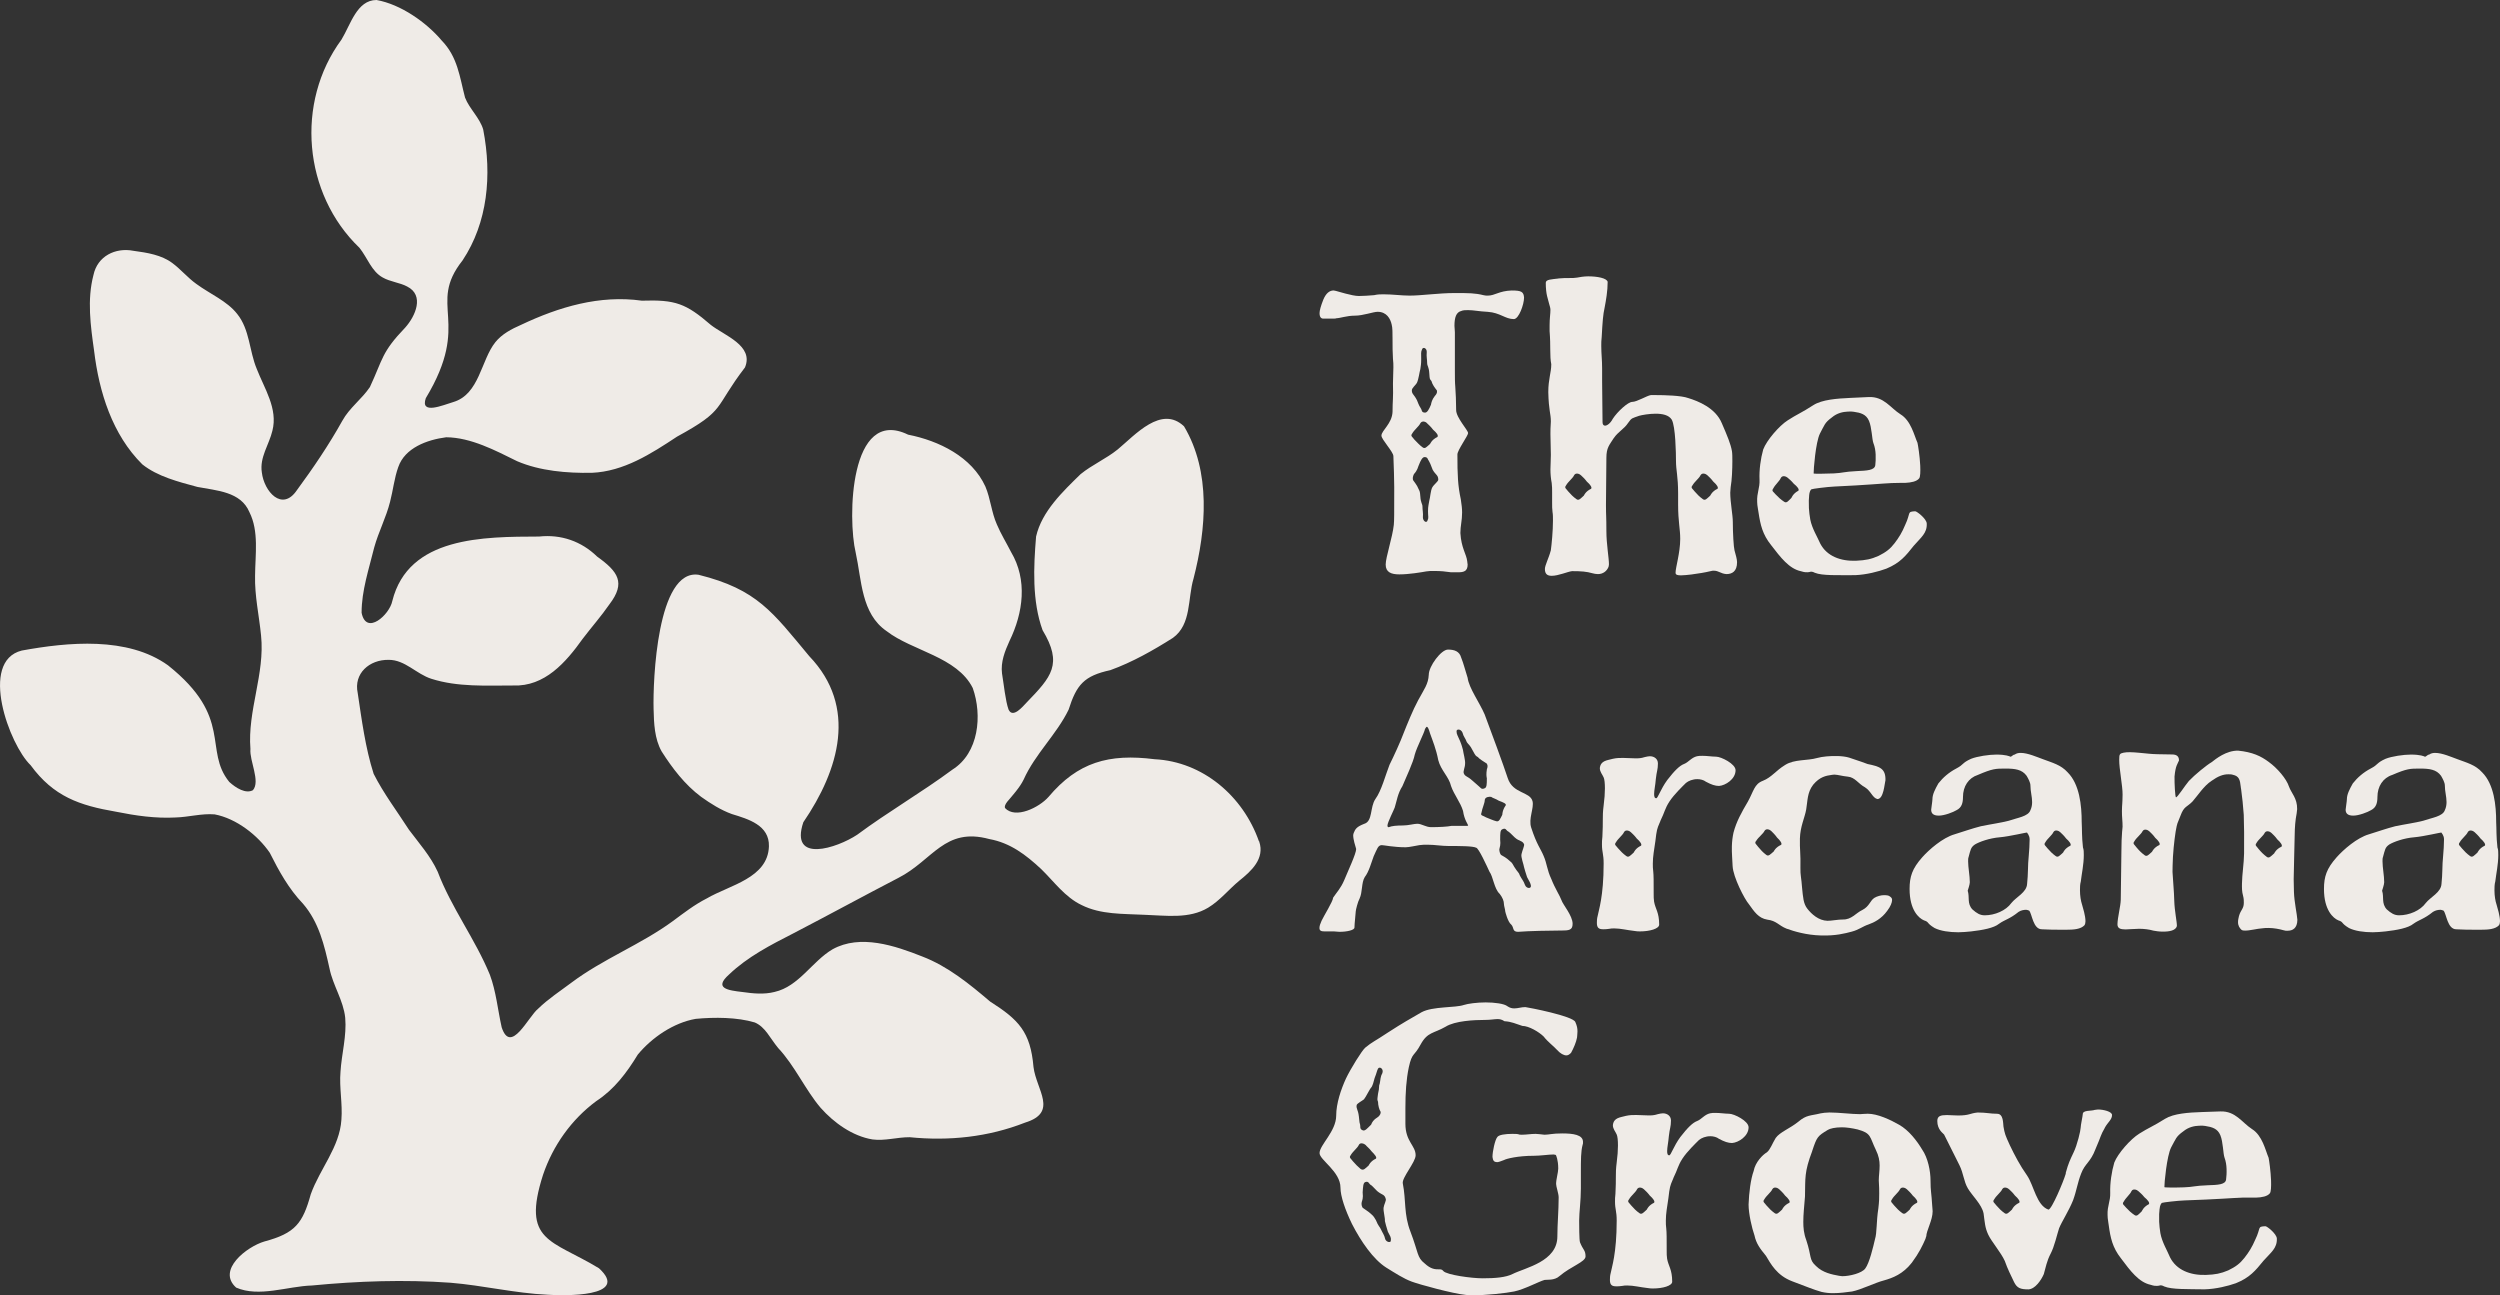
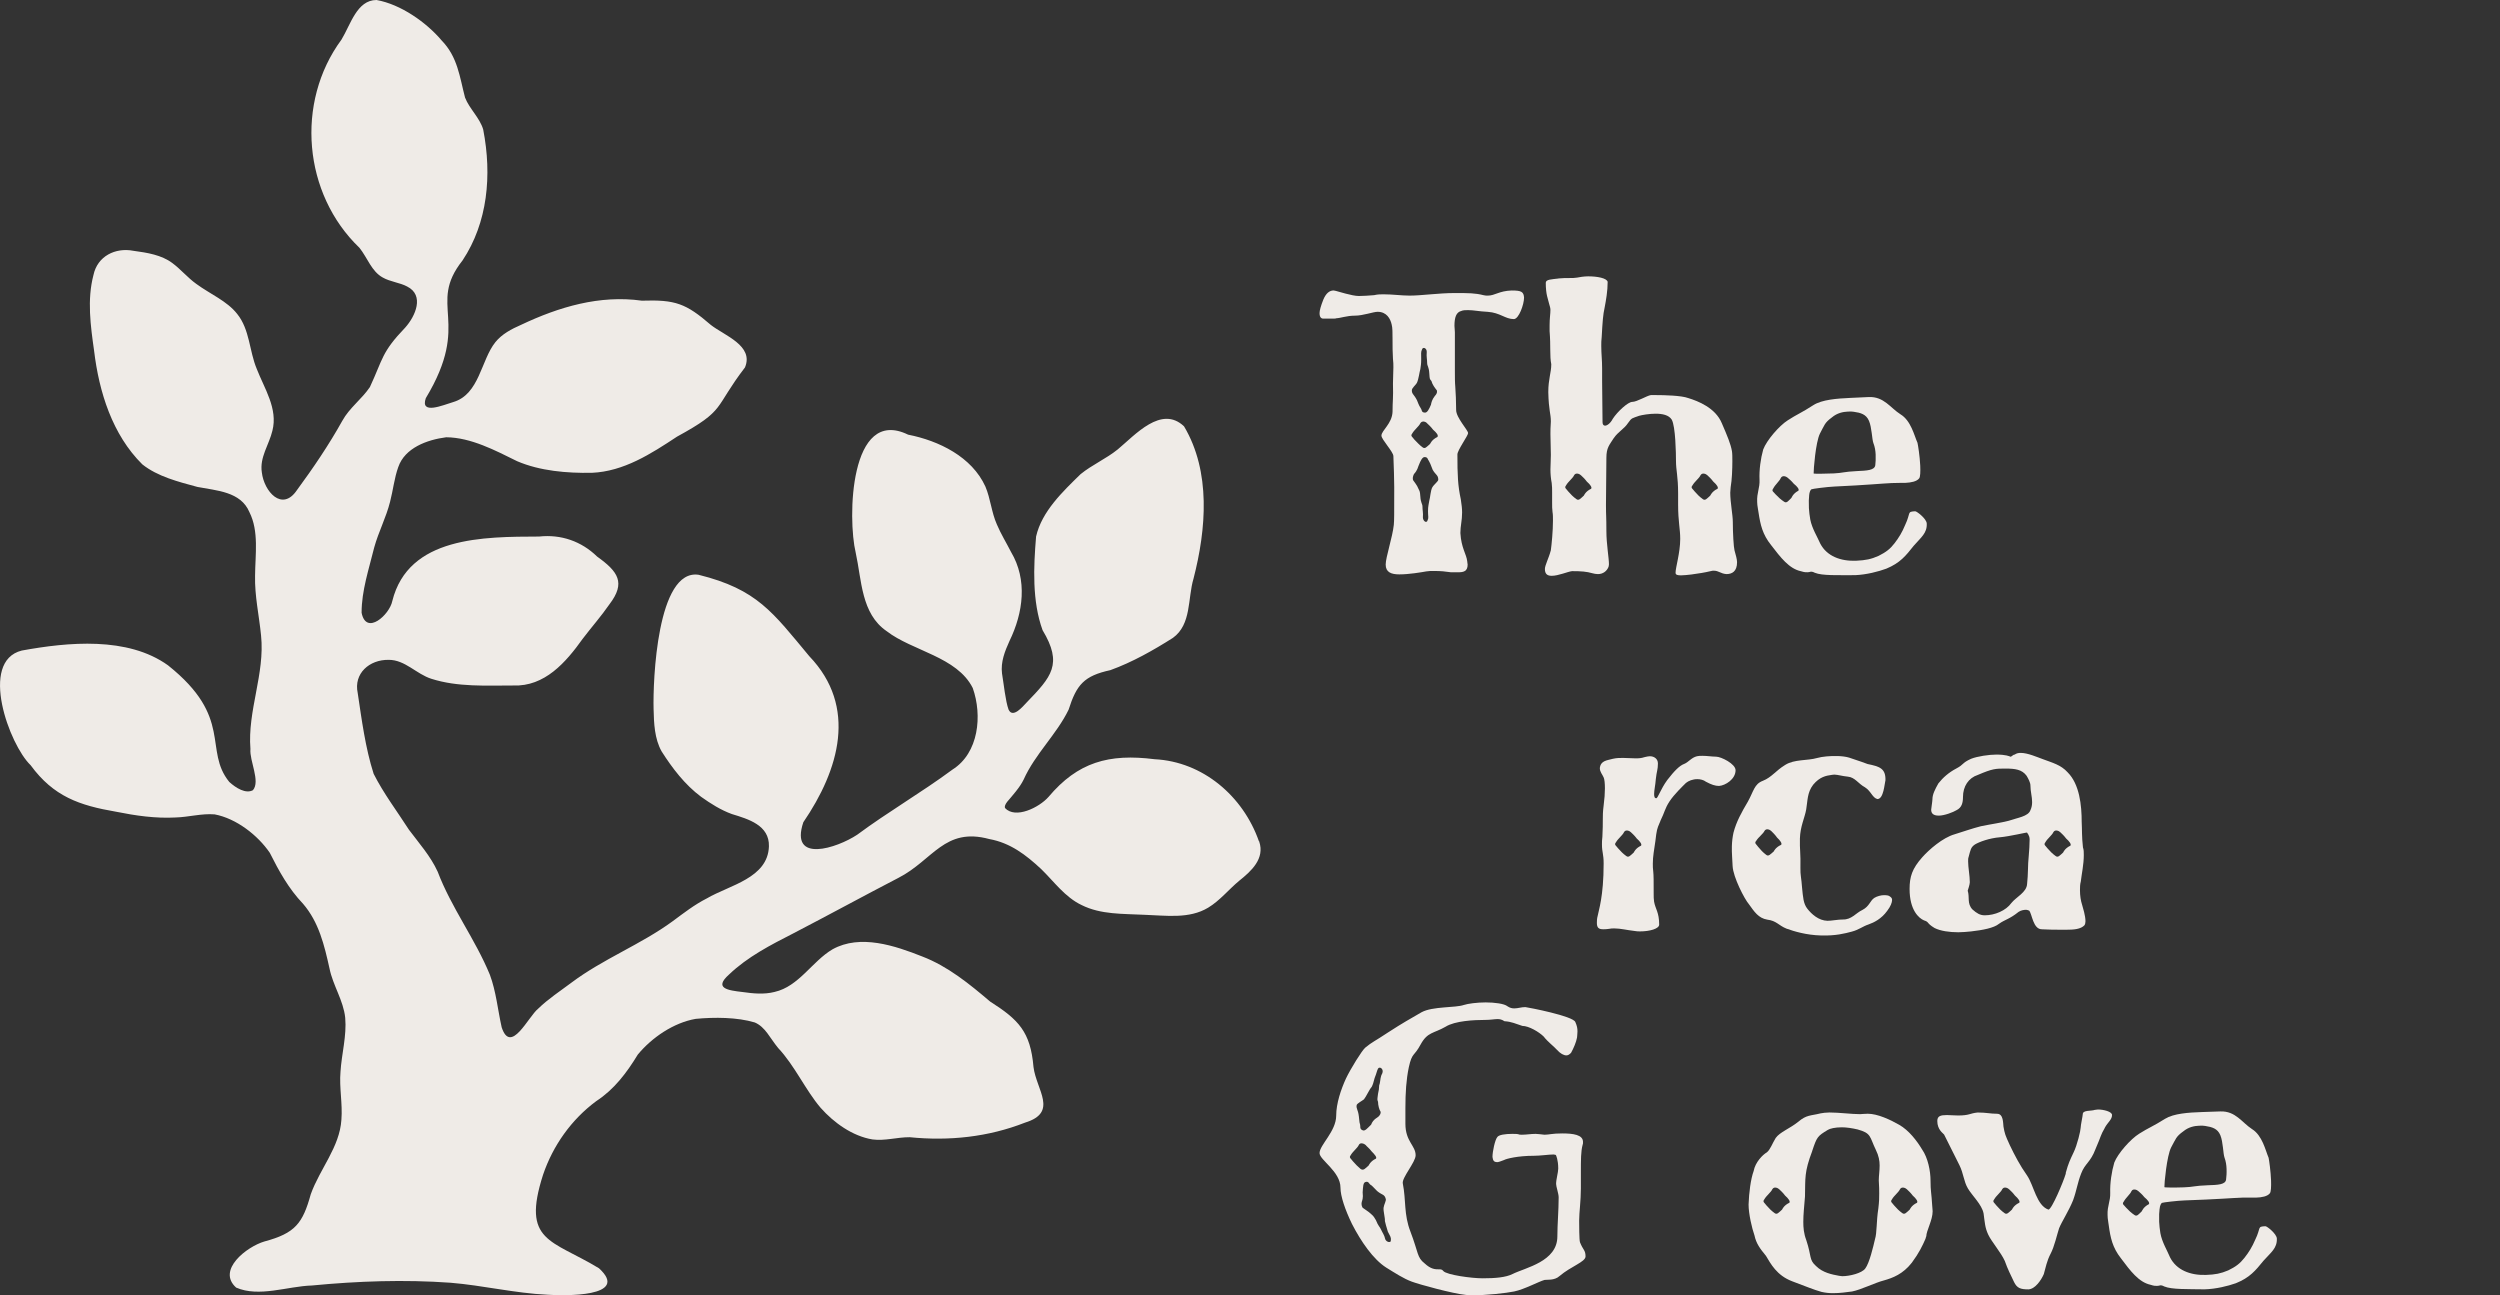
<svg xmlns="http://www.w3.org/2000/svg" id="Layer_1" version="1.1" viewBox="0 0 772.04 400">
  <rect x="0" y="0" width="772.04" height="400" fill="#333333" stroke="none" />
  <defs>
    <style> .st0 { fill: #efebe7; } </style>
  </defs>
  <g>
    <g>
      <path class="st0" d="M470.65,91.95c0,1.98-1.58,6.59-3.16,6.59-2.64,0-4.22-1.98-8.04-2.24-2.77-.13-4.35-.53-6.07-.53-.66,0-1.58,0-2.11.26-1.58.4-2.11,1.98-2.11,4.62,0,.53.13,1.32.13,1.98v11.87c0,1.85,0,3.69.13,5.01.13,1.98.26,4.48.26,7.12,0,2.37,3.69,6.2,3.69,7.12,0,.79-3.3,5.27-3.3,6.59,0,6.33.13,9.63,1.05,13.85.26,1.71.4,2.9.4,4.09,0,2.51-.53,4.09-.53,6.33.26,4.62,1.85,6.46,2.11,8.7,0,.4.13.79.13,1.05,0,2.11-1.32,2.37-2.9,2.37h-2.24c-1.98-.26-2.9-.4-5.27-.4-.92,0-1.71,0-2.37.13-1.45.26-5.27.92-8.31.92-2.51,0-4.22-.66-4.22-3.03,0-2.24,2.11-8.44,2.51-12.26.13-1.45.13-2.9.13-11.6,0-3.03-.13-5.67-.26-9.63,0-1.32-3.69-5.14-3.69-6.33,0-1.58,3.3-3.69,3.43-7.38,0-3.43.26-3.96.13-8.7,0-1.85.13-3.3.13-5.01,0-.79,0-1.58-.13-2.64-.13-1.85-.13-3.96-.13-5.93s0-3.69-.26-4.62c-.4-1.85-1.58-3.96-4.35-3.96-1.32,0-4.48,1.19-6.99,1.19s-4.62.79-5.67.79c-.26.13-.92.13-1.71.13h-2.37c-.66,0-1.19-.4-1.19-1.71,0-.79.4-2.24,1.19-4.22.79-1.85,1.85-2.77,3.16-2.77.26,0,.4.13.66.13.66.13,5.01,1.58,7.12,1.58,1.32,0,3.16-.13,4.75-.26,1.05-.26,1.98-.26,2.9-.26,2.77,0,5.54.4,8.04.4,3.69,0,8.97-.79,13.85-.79,4.48,0,6.33,0,8.97.66.4.13.92.13,1.32.13,2.24,0,3.43-1.45,7.38-1.58,3.03,0,3.69.4,3.82,2.24ZM436.11,133.89c-.66.79.13,1.05.66,1.85.79.79,1.58,1.71,2.51,2.37.79.66,1.32-.13,2.37-1.05,0,0,.53-1.32,2.24-2.11.4-.53-.26-1.32-1.32-2.24-.79-1.05-1.32-1.45-1.85-1.98-.4-.53-1.58-.92-2.11,0-.4.92-1.85,1.98-2.51,3.16ZM441.91,124.92c.13-.53.26-1.45,1.19-2.64.79-.79.79-1.58.53-1.85-.53-.66-1.32-1.71-1.58-2.77-.53-.66-.53-.4-.66-2.37-.13-2.11-.66-2.24-.66-3.16,0-1.19-.26-1.98-.13-3.3.13-1.32-1.19-1.85-1.45-.92-.4.79-.26,1.32-.26,3.03,0,1.58-.13,1.98-.26,3.03-.26.79-.53,3.16-1.05,4.22-.4.79-1.58,1.58-1.58,2.37,0,1.19.66,1.19,1.58,3.03.66,1.71.92,2.11,1.19,2.51.4.53.13,1.32,1.32,1.32.66,0,1.19-.92,1.85-2.51ZM438.09,143.78c-.26.53-.26,1.32-1.45,2.64-.4.79-.4,1.45-.26,1.85.26.4,1.32,1.71,1.58,2.51.4.92.53.66.66,2.51.13,2.11.66,2.24.66,3.16,0,1.19.26,1.98.13,3.3,0,1.19,1.19,1.98,1.45.92.4-.79.13-1.19.13-2.77,0-1.71.26-2.24.4-3.3.26-.79.4-3.16.92-4.09.53-.92,1.85-1.85,1.85-2.37,0-1.45-.79-1.45-1.71-3.03-.66-1.71-.92-2.37-1.19-2.77-.4-.4-.26-1.19-1.32-1.19-.66,0-1.19.92-1.85,2.64Z" />
      <path class="st0" d="M481.26,85.99c1.18-.13,2.49-.13,3.67-.13.66,0,1.31,0,2.1-.13.65-.13,2.1-.39,3.41-.39,2.75,0,5.76.52,6.03,1.7,0,2.88-.52,5.76-.92,7.86-.52,2.36-.65,4.32-.92,9.17-.13,1.05-.13,1.83-.13,2.75,0,2.49.26,4.32.26,6.94v3.93c0,3.8.13,9.04.13,12.71,0,.79.39,1.05.79,1.05.66,0,1.7-.79,2.36-2.1,1.44-2.23,4.72-5.24,6.03-5.24,1.44,0,4.58-1.96,5.76-2.1h1.44c2.75,0,7.99.13,10.09.92,3.01.92,8.38,3.01,10.35,7.73,1.7,3.93,2.75,6.42,3.14,8.64.13.79.13,1.96.13,3.14,0,2.49-.13,5.76-.52,7.99,0,.52-.13,1.18-.13,1.7,0,3.01.79,6.94.79,9.04,0,3.41.26,7.86.52,8.78.39,1.44.79,2.75.79,3.67,0,2.88-1.57,3.67-3.27,3.67-1.83-.13-2.36-1.05-3.93-1.05-.26,0-.52,0-.92.13-2.23.52-3.27.65-6.03,1.05-1.31.13-2.23.26-3.14.26-1.05,0-1.7-.13-1.7-.79,0-1.7,1.44-6.16,1.44-10.48,0-3.14-.65-5.24-.65-10.61v-3.41c0-5.37-.66-7.07-.66-10.09,0-2.23-.13-10.61-1.31-12.71-.92-1.44-2.88-1.83-4.98-1.83-1.96,0-4.19.39-5.11.65-2.1.79-2.23.52-3.41,2.23-1.18,1.83-3.01,2.62-4.45,4.72-1.31,2.1-2.23,2.88-2.23,6.03s-.13,11-.13,14.54.13,3.41.13,8.12c0,3.93.79,8.25.79,10.22,0,.39-.13.65-.13.79-.52,1.31-1.7,2.23-3.27,2.23-.66,0-1.18-.13-1.7-.26-1.83-.52-3.41-.65-6.29-.65-1.31.13-4.19,1.44-6.29,1.44-1.31,0-2.1-.52-2.1-2.1,0-1.18,1.18-3.27,1.83-5.76.26-1.83.66-6.03.66-9.17,0-.92,0-1.96-.13-2.62-.13-.92-.13-1.83-.13-3.01v-3.14c0-1.05,0-1.83-.13-2.88-.26-1.31-.39-2.75-.39-4.19,0-1.31.13-2.75.13-4.45,0-2.23-.13-4.32-.13-6.42,0-.92,0-2.1.13-3.93,0-2.49-.66-3.27-.79-9.04,0-4.06.92-6.03.92-8.64-.52-2.49-.13-5.5-.52-10.22v-1.83c0-2.1.26-3.54.26-4.72,0-.66-.26-1.31-.39-1.83-.39-1.7-1.05-2.88-1.05-6.55,0-1.05,1.83-1.05,3.93-1.31ZM483.62,149.91c-.66.79.13,1.05.65,1.83.79.92,1.57,1.7,2.49,2.36.79.65,1.31-.13,2.36-1.05,0,0,.52-1.31,2.23-2.1.39-.39-.26-1.31-1.31-2.23-.79-1.05-1.31-1.44-1.83-1.96-.39-.39-1.57-.92-2.1,0-.39.92-1.83,1.96-2.49,3.14ZM522.65,149.91c-.66.79.13,1.05.66,1.83.79.92,1.57,1.7,2.49,2.36.79.65,1.31-.13,2.36-1.05,0,0,.52-1.31,2.23-2.1.39-.39-.26-1.31-1.31-2.23-.79-1.05-1.31-1.44-1.83-1.96-.39-.39-1.57-.92-2.1,0-.39.92-1.83,1.96-2.49,3.14Z" />
      <path class="st0" d="M558.7,152.98c-.1.66-.16,2.24-.08,3.94.05,1.18.24,2.35.42,3.52.52,2.73,2.22,5.41,3.1,7.46,2.01,3.84,6.28,5.48,11.12,5.26,2.88-.13,4.57-.47,6.88-1.5,2.31-1.16,3.57-2.13,4.93-3.9,1.36-1.77,2.34-3.38,3.28-5.66,1.79-3.75.47-4.09,3.08-4.21.52-.02,3.52,2.33,3.58,3.77.14,3.01-1.77,4.28-4.01,6.87-2.48,3.13-4.21,5.31-8.46,7.08-2.45.9-6.08,1.85-9.61,2.01-5.25-.02-10.22.21-12.49-.74-.67-.36-1.06-.34-1.2-.34-.26.01-.26.14-1.04.18-.39.02-.92.04-1.98-.3-3.71-.75-6.36-4.3-9.29-8.1-2.64-3.29-3.3-6.27-3.87-10.05-.02-.39-.17-.78-.19-1.17-.17-.91-.2-1.43-.23-2.09-.13-2.88.85-4.24.73-6.85-.14-3.01.35-6.57,1.14-9.36,1.05-2.8,4.91-7.31,7.58-9,2.8-1.83,4.22-2.29,7.91-4.69,2.68-1.7,7.25-2.04,11.44-2.23l5.63-.26c4.71-.22,6.71,3.36,9.82,5.32,3.24,1.95,4.23,6.49,5.26,8.81.16.65.72,4.16.85,7.04.08,1.83.03,3.54-.34,3.95-.74.95-2.43,1.29-4.26,1.38-.78.04-1.71-.05-4.19.06-3.14.14-7.71.62-17.78,1.08-2.22.1-6.79.7-7.04.85-.26.14-.62.82-.7,1.87ZM547.59,150.87c-.62.82.18,1.04.74,1.8.83.88,1.65,1.63,2.59,2.24.82.62,1.3-.19,2.31-1.16,0,0,.46-1.33,2.13-2.2.37-.41-.32-1.3-1.41-2.16-.83-1.01-1.37-1.38-1.92-1.88-.41-.37-1.61-.84-2.09.1-.35.93-1.74,2.05-2.34,3.25ZM566.13,146.21c3.01-.14,3.25-.54,7.31-.73,3.14-.14,5.5-.25,5.68-1.84.09-.79.17-1.97.11-3.28-.05-1.18-.24-2.35-.69-3.51-.45-1.16-.48-4.83-1.37-6.89-.88-2.06-2.61-2.5-4.72-2.8-.53-.11-1.05-.08-1.84-.05-1.44.07-3.26.41-4.9,1.8-2.28,1.68-2.25,2.33-3.7,5.02-1.32,2.68-1.97,11.24-1.93,12.28,0,.13,2.89.13,6.03-.01Z" />
    </g>
    <g>
-       <path class="st0" d="M481.99,287.36c-2.77,0-10.02.13-13.19.4-1.85,0-1.19-1.32-2.11-2.24-1.05-.79-1.85-3.96-1.85-4.09,0-.53-.4-1.71-.4-2.24,0-.92-.4-1.98-1.32-3.16-1.71-1.58-1.98-5.27-3.16-6.86-.79-1.71-3.3-7.25-4.09-7.38-1.05-.53-5.01-.53-8.44-.53-2.37,0-4.22-.4-6.59-.4-.92,0-1.58,0-2.51.13s-3.16.66-4.22.66c-3.69,0-6.73-.66-7.38-.66-1.19,0-1.45,1.19-2.51,3.43-.79,2.11-1.45,4.75-2.77,6.46-1.05,1.71-.66,4.62-1.58,6.59-.53.92-1.19,3.56-1.19,3.96,0,.53-.4,3.82-.4,5.01,0,.79-2.24,1.32-4.62,1.32-.66,0-1.19-.13-1.71-.13h-2.9c-.92,0-1.58-.13-1.58-1.05,0-.66.26-1.32.66-2.24.66-1.45,3.56-6.07,3.56-7.12,1.05-1.58,2.37-2.9,3.43-5.41,1.19-2.9,3.69-8.18,3.69-9.63-.26-1.05-.92-2.77-.92-4.35,0-.13.13-.26.13-.53.53-1.32.92-1.98,3.3-2.9,2.64-.79,1.71-5.14,3.43-7.65,1.85-2.51,3.16-7.52,4.35-10.55,1.32-2.64,3.43-7.25,4.35-9.76,1.05-2.64,2.9-7.25,4.48-10.15,1.85-3.43,3.16-5.01,3.3-7.91,0-2.64,3.82-7.78,5.93-7.78,1.98,0,3.56.53,4.09,2.51.79,1.98,1.05,3.3,1.98,6.2.4,3.16,3.69,7.65,5.27,11.34,1.45,3.82,6.07,16.35,7.12,19.65,1.58,4.88,6.86,4.09,7.65,7.12.53,2.11-1.32,5.41-.4,8.18,1.71,5.27,2.9,6.46,3.82,8.7,1.05,2.37,1.05,4.35,2.37,7.12,1.19,3.03,2.64,5.14,3.16,6.59.4,1.32,3.43,4.75,3.43,7.25,0,1.98-1.05,2.11-3.69,2.11ZM436.9,233.03c-.4,2.24-2.77,7.25-3.82,9.76-1.45,2.24-1.71,4.48-2.37,6.59-.26.79-2.24,4.61-2.24,5.54,0,.4.13.53.4.53.92-.4,2.51-.53,4.35-.53,1.71,0,3.43-.53,4.48-.53,1.32,0,2.64,1.05,4.22,1.05,2.37,0,5.14-.13,6.33-.4h4.48c.4,0,.66,0,.66-.13,0-.26-1.19-1.71-1.58-4.48-.79-2.64-2.77-5.01-3.69-7.65-.66-2.9-3.16-4.88-3.96-8.04-.66-3.43-1.71-5.93-2.51-8.18-.4-1.32-.66-2.11-1.05-2.11-.13,0-.26.26-.53.66-.26,1.32-2.51,5.54-3.16,7.91ZM459.18,240.41c-.13-.53-.26-1.32,0-2.9.4-.92.13-1.71-.26-1.85-.53-.4-1.85-1.05-2.51-1.85-.66-.4-.66-.26-1.58-1.98-.92-1.85-1.32-1.85-1.85-2.64-.4-1.19-1.05-1.71-1.32-2.9-.53-1.32-1.98-1.19-1.85-.4,0,.92.4,1.32,1.05,2.9.66,1.58.66,1.98.92,2.77.13,1.05.79,3.3.66,4.35,0,1.05-.66,2.24-.4,2.9.4,1.05,1.05.79,2.64,2.24,1.32,1.19,1.71,1.45,2.11,1.85.4.26.66,1.05,1.71.53.66-.26.66-1.32.66-3.03ZM457.47,251.1c-.4.79.66.79,1.45,1.32,1.05.4,2.11.92,3.16,1.19.92.26,1.19-.79,1.85-1.98,0,0,0-1.45,1.05-2.9.26-.53-.66-.92-2.11-1.45-1.05-.66-1.85-.79-2.37-1.19-.53-.13-1.85,0-1.98.92,0,1.05-.79,2.51-1.05,4.09ZM463.27,259.14c0,.79.26,1.32-.26,3.16,0,.66.26,1.45.53,1.71.53.26,1.85,1.05,2.51,1.71.66.66.66.26,1.58,1.98,1.05,1.71,1.45,1.71,1.71,2.64.53,1.05,1.19,1.71,1.58,2.9.4,1.19,1.98,1.32,1.85.26-.13-.79-.4-1.19-1.19-2.64-.53-1.58-.66-2.11-.92-3.03-.13-.92-1.05-3.16-.79-4.09.26-1.19.92-2.51.79-3.03-.53-1.19-1.45-.79-2.9-2.11-1.19-1.19-1.71-1.71-2.24-1.98-.4-.26-.53-1.05-1.58-.53-.66.26-.66,1.32-.66,3.03Z" />
      <path class="st0" d="M506.49,287.63c-.52,0-1.05,0-1.7-.13-2.36-.26-4.32-.79-6.29-.79-.52,0-1.05,0-1.57.13-.79.13-1.31.13-1.83.13-1.31,0-1.96-.39-1.96-1.96,0-.52,0-1.31.26-2.23.26-1.57,1.83-5.89,1.83-16.11,0-3.01-.52-3.41-.52-5.89,0-.65,0-1.44.13-2.36.13-2.49.13-3.93.13-5.24,0-1.18,0-2.49.26-4.45.26-1.96.39-3.8.39-5.24,0-1.57-.13-2.88-.39-3.41-.39-.92-1.18-1.7-1.18-2.88.26-2.36,2.23-2.36,4.06-2.88,1.18-.26,2.1-.26,3.14-.26,1.31,0,2.49.13,3.8.13.92,0,1.7,0,2.88-.39.52-.13,1.18-.26,1.57-.26,1.31,0,2.49.79,2.49,2.23,0,1.96-.39,2.36-.65,4.85-.13,1.83-.52,3.41-.52,4.58,0,.79.13,1.31.65,1.31s1.31-2.75,3.41-5.63c2.23-2.88,3.8-4.45,5.24-4.98,1.31-.52,2.23-1.96,3.93-2.36.52-.13,1.05-.13,1.7-.13,1.44,0,3.01.26,4.19.26,1.57,0,6.03,2.23,6.03,4.19,0,2.75-3.14,4.72-5.11,4.85-1.18,0-2.36-.39-4.06-1.31-.65-.52-1.7-.79-2.62-.79-1.44,0-2.75.52-3.54,1.18-1.05,1.05-3.67,3.54-5.11,5.76-1.44,2.23-1.44,3.27-2.75,5.89-.13.26-.13.52-.26.66-.79,1.83-.92,2.23-1.31,5.63-.39,2.75-.79,4.71-.79,6.94,0,.79,0,1.7.13,2.49.13,1.31.13,2.75.13,6.94,0,.79,0,1.57.13,2.36.39,2.23,1.57,3.27,1.57,7.07,0,1.31-3.01,2.1-5.89,2.1ZM499.02,260.13c-.66.79.13,1.05.66,1.83.79.92,1.57,1.7,2.49,2.36.79.65,1.31-.13,2.36-1.05,0,0,.52-1.31,2.23-2.1.39-.39-.26-1.31-1.31-2.23-.79-1.05-1.31-1.44-1.83-1.96-.39-.39-1.57-.92-2.1,0-.39.92-1.83,1.96-2.49,3.14Z" />
      <path class="st0" d="M582.26,240.93c-.29,1.04-.55,5.88-2.51,5.83-1.56-.43-1.9-2.41-3.83-3.64-2.07-1.1-3.06-3.09-5.29-3.28-1.83-.18-3-.6-4.18-.63-.39-.01-.66.11-.92.11-1.58.22-3.55.56-5.58,3-1.9,2.44-1.71,5.07-2.17,7.67-.46,2.61-1.84,5.19-1.94,8.99-.09,3.27.27,4.72.16,9.05-.06,2.23.31,3.15.5,6.04.31,3.02.39,4.99,1.66,6.59,1.27,1.61,3.44,3.63,6.19,3.7,1.05.03,3.42-.43,4.73-.4,2.75.07,3.98-1.99,6.11-2.98,2.13-1.12,2.3-2.82,3.64-3.7.8-.5,2.12-.86,3.03-.84.66.02,1.44.04,1.82.44.39.27.64.54.63,1.06-.02.79-.44,1.95-1.53,3.37-1.77,2.44-4.02,3.56-5.74,4.17-1.85.61-2.93,1.63-5.17,2.22-2.24.6-5.01,1.31-9.47,1.19-4.58-.12-8.35-1.27-10.69-2.11-2.46-.98-3.08-2.44-5.95-2.78-2.74-.46-4-2.46-5.64-4.73-1.4-1.61-4.89-8.38-5.06-11.79-.08-2.1-.29-4.07-.23-6.16.04-1.44.21-2.88.5-4.18.87-3.38,2.53-6.35,4.44-9.58,1.79-3.23,1.98-5.45,4.62-6.43,2.78-1.11,4.01-3.17,6.94-4.93,2.8-1.76,6.85-1.26,9.75-2.1,1.72-.48,4.08-.68,6.44-.62,1.18.03,2.62.2,3.53.49,2.73.86,5.71,1.98,5.71,1.98,3.65.75,5.6,1.33,5.5,4.99ZM542.33,259.67c-.68.77.1,1.05.61,1.85.76.94,1.53,1.74,2.43,2.42.77.68,1.31-.1,2.38-.99,0,0,.56-1.3,2.28-2.04.4-.38-.23-1.32-1.25-2.26-.76-1.07-1.27-1.47-1.78-2.01-.38-.4-1.55-.96-2.09-.05-.42.91-1.88,1.92-2.57,3.08Z" />
      <path class="st0" d="M638.04,287.11h-2.36c-3.8,0-3.67-.13-5.11-.13-2.75,0-3.01-4.72-3.93-5.76-.39-.13-.65-.26-.92-.26-.65,0-1.57.13-2.36.65-2.75,2.23-4.19,2.36-6.03,3.67-1.57,1.31-5.11,1.96-8.64,2.36-1.31.13-2.75.26-3.93.26-2.75,0-5.5-.39-7.33-1.31-2.62-1.57-1.57-1.83-3.27-2.36-1.57-.65-4.45-3.14-4.45-9.69,0-3.8.79-6.29,3.93-9.82,2.1-2.36,6.29-6.02,9.95-7.07,3.8-1.18,5.11-1.7,8.12-2.49,3.14-.65,6.16-1.05,8.64-1.7,2.62-.92,6.03-1.31,6.68-3.27.39-.79.52-1.7.52-2.49,0-1.7-.52-3.27-.52-5.11,0-.92-.65-2.1-1.18-3.01-1.44-1.96-3.54-2.23-6.55-2.23s-3.93,0-8.51,1.96c-2.88.92-4.59,3.54-4.59,6.81,0,1.83-.39,3.27-1.96,4.06-1.05.65-3.8,1.7-5.5,1.7-1.83,0-2.36-.79-2.36-1.83,0-.39.39-2.62.39-3.27,0-1.44.79-3.01,1.83-4.85,1.44-1.83,3.27-3.41,5.5-4.58,2.49-1.31,1.7-1.7,4.58-3.01,1.96-.79,5.63-1.31,7.86-1.31,2.88,0,4.06.52,4.32.66.39,0,.79-.66,1.31-.66.52-.39,1.18-.52,1.83-.52,2.23,0,5.11,1.31,6.94,1.96,2.75,1.05,5.5,1.7,7.6,4.06,3.67,3.67,4.32,10.22,4.32,15.32.13,2.36,0,4.32.39,7.86.26.66.26,1.44.26,2.36,0,2.88-.65,5.76-.92,8.12-.26.92-.26,1.96-.26,2.75,0,1.7.26,3.27.65,4.45.26.92,1.05,3.41,1.05,5.11,0,.52-.13.92-.26,1.18-1.18,1.31-3.41,1.44-5.76,1.44ZM617.61,258.56c-3.27.26-6.42,1.44-7.73,2.23-1.31.92-1.31,1.57-1.96,3.93-.13.26-.13.79-.13,1.31,0,1.83.52,4.45.52,6.42,0,.79-.65,2.49-.65,2.62.65,1.96-.26,3.93,1.44,5.76,1.31,1.18,2.36,1.83,3.8,1.83,3.14,0,6.55-1.44,8.25-3.8,1.44-1.83,4.72-3.27,4.85-5.89.13-1.7.26-2.75.26-4.19,0-3.01.52-6.16.52-9.56,0-1.31-.79-1.96-.79-2.1s-5.37,1.18-8.38,1.44ZM631.63,260.13c-.65.79.13,1.05.65,1.83.79.92,1.57,1.7,2.49,2.36.79.65,1.31-.13,2.36-1.05,0,0,.52-1.31,2.23-2.1.39-.39-.26-1.31-1.31-2.23-.79-1.05-1.31-1.44-1.83-1.96-.39-.39-1.57-.92-2.1,0-.39.92-1.83,1.96-2.49,3.14Z" />
-       <path class="st0" d="M706.44,287.44c-.39,0-.79-.01-1.18-.15-1.44-.41-3-.69-4.58-.72-.65,0-1.31-.02-1.97.1-1.71.11-3.94.73-5.38.71-.52,0-.79-.01-1.17-.28-.52-.53-1.03-1.19-1.02-2.37,0-.65.15-1.18.29-1.83.55-1.96,1.47-2.21,1.5-4.04,0-.52.02-1.31-.23-2.23-.38-1.32-.36-2.49-.34-3.8.04-2.88.61-6.15.65-9.29.06-4.45,0-9.17-.1-11.92-.22-2.88-.45-5.38-.81-7.87,0-.26-.13-.39-.12-.79-.23-2.1-.48-3.28-2.44-3.7-.39-.14-.92-.14-1.31-.15-1.7-.02-3.28.61-5.27,2.03-2.38,1.54-4.25,4.53-5.85,6.34-1.73,1.81-2.64,1.41-3.73,4.4-1.09,2.87-.94,1.82-1.51,4.96-.43,2.75-.88,6.93-.93,10.47l-.03,1.96c.21,3.93.45,5.51.54,8.92.09,3.14.83,6.43.81,7.74-.28,1.44-2.38,1.8-4.48,1.77-1.05-.01-1.96-.16-2.75-.3-1.44-.41-2.87-.56-4.45-.58-.66,0-1.44.11-2.23.1-.65,0-1.44.11-1.97.1-1.57-.02-2.48-.3-2.47-1.6.03-2.1.99-5.62,1.02-7.58l.2-15.06c.03-2.62.06-4.19.21-5.89,0-.52.15-1.05.15-1.57.02-1.57-.22-3.02-.2-4.85.03-2.36.16-1.83.2-5.11.03-2.62-1.07-8-1.04-10.76.01-.79.02-1.44.28-1.7.27-.39,1.58-.63,3.02-.61,1.83.02,4.06.32,5.89.47,1.31.15,3.4.18,7.2.23,1.31.02,2.09.55,2.07,1.86-.41,1.04-1.07,1.56-1.38,4.96-.03,2.23.18,6.16.44,6.42.52,0,2.67-3.5,4-5.06,1.86-1.94,5.3-4.78,7.02-5.8,1.32-1.03,4.5-3.61,8.17-3.56,4.45.45,7.05,1.67,9.52,3.53,2.59,1.87,5.43,5.18,6.19,7.55.76,2.11,2.57,3.57,2.53,6.98,0,.39-.14.78-.15,1.31-.42,2.09-.58,4.31-.61,6.67-.06,4.32-.25,8.77-.31,13.62-.02,1.44.1,2.62.08,3.93.09,3.15.96,6.96,1.06,8.66-.03,2.62-1.49,3.39-3.06,3.36ZM659.13,259.82c-.67.78.12,1.05.63,1.84.77.93,1.55,1.72,2.46,2.39.78.67,1.31-.11,2.37-1.02,0,0,.54-1.3,2.25-2.07.4-.39-.24-1.31-1.28-2.24-.77-1.06-1.29-1.46-1.81-1.99-.39-.4-1.56-.94-2.1-.03-.41.91-1.86,1.94-2.53,3.11ZM696.85,260.33c-.67.78.12,1.05.63,1.84.77.93,1.55,1.72,2.46,2.39.78.67,1.31-.11,2.37-1.02,0,0,.54-1.3,2.25-2.07.4-.39-.24-1.31-1.28-2.24-.77-1.06-1.29-1.46-1.81-1.99-.39-.4-1.56-.94-2.1-.03-.4.91-1.86,1.94-2.53,3.11Z" />
-       <path class="st0" d="M766.01,287.11h-2.36c-3.8,0-3.67-.13-5.11-.13-2.75,0-3.01-4.72-3.93-5.76-.39-.13-.65-.26-.92-.26-.65,0-1.57.13-2.36.65-2.75,2.23-4.19,2.36-6.03,3.67-1.57,1.31-5.11,1.96-8.64,2.36-1.31.13-2.75.26-3.93.26-2.75,0-5.5-.39-7.33-1.31-2.62-1.57-1.57-1.83-3.27-2.36-1.57-.65-4.45-3.14-4.45-9.69,0-3.8.79-6.29,3.93-9.82,2.1-2.36,6.29-6.02,9.95-7.07,3.8-1.18,5.11-1.7,8.12-2.49,3.14-.65,6.16-1.05,8.65-1.7,2.62-.92,6.03-1.31,6.68-3.27.39-.79.52-1.7.52-2.49,0-1.7-.52-3.27-.52-5.11,0-.92-.65-2.1-1.18-3.01-1.44-1.96-3.54-2.23-6.55-2.23s-3.93,0-8.51,1.96c-2.88.92-4.58,3.54-4.58,6.81,0,1.83-.39,3.27-1.96,4.06-1.05.65-3.8,1.7-5.5,1.7-1.83,0-2.36-.79-2.36-1.83,0-.39.39-2.62.39-3.27,0-1.44.79-3.01,1.83-4.85,1.44-1.83,3.27-3.41,5.5-4.58,2.49-1.31,1.7-1.7,4.59-3.01,1.96-.79,5.63-1.31,7.86-1.31,2.88,0,4.06.52,4.32.66.39,0,.79-.66,1.31-.66.52-.39,1.18-.52,1.83-.52,2.23,0,5.11,1.31,6.94,1.96,2.75,1.05,5.5,1.7,7.6,4.06,3.67,3.67,4.32,10.22,4.32,15.32.13,2.36,0,4.32.39,7.86.26.66.26,1.44.26,2.36,0,2.88-.65,5.76-.92,8.12-.26.92-.26,1.96-.26,2.75,0,1.7.26,3.27.66,4.45.26.92,1.05,3.41,1.05,5.11,0,.52-.13.92-.26,1.18-1.18,1.31-3.41,1.44-5.76,1.44ZM745.58,258.56c-3.27.26-6.42,1.44-7.73,2.23-1.31.92-1.31,1.57-1.96,3.93-.13.26-.13.79-.13,1.31,0,1.83.52,4.45.52,6.42,0,.79-.65,2.49-.65,2.62.65,1.96-.26,3.93,1.44,5.76,1.31,1.18,2.36,1.83,3.8,1.83,3.14,0,6.55-1.44,8.25-3.8,1.44-1.83,4.72-3.27,4.85-5.89.13-1.7.26-2.75.26-4.19,0-3.01.52-6.16.52-9.56,0-1.31-.79-1.96-.79-2.1s-5.37,1.18-8.38,1.44ZM759.6,260.13c-.65.79.13,1.05.65,1.83.79.92,1.57,1.7,2.49,2.36.79.65,1.31-.13,2.36-1.05,0,0,.52-1.31,2.23-2.1.39-.39-.26-1.31-1.31-2.23-.79-1.05-1.31-1.44-1.83-1.96-.39-.39-1.57-.92-2.1,0-.39.92-1.83,1.96-2.49,3.14Z" />
    </g>
    <g>
      <path class="st0" d="M462.22,358.86c-.79,0-1.19-.4-1.32-1.58,0-1.71.79-5.27,1.45-6.07.4-.79,2.64-1.05,4.62-1.05.79,0,1.58,0,1.98.13.26.13.66.13,1.05.13,1.32,0,2.77-.26,4.22-.26.66,0,1.19.13,1.58.13s.66.13,1.19.13c1.32,0,2.37-.4,5.41-.4,3.43,0,6.46.4,6.46,2.64,0,.4,0,.66-.13.92-.53,1.98-.53,4.62-.53,8.44v5.01c0,3.82-.53,7.38-.53,9.89,0,.79,0,6.2.26,6.73.92,2.37,1.71,2.37,1.71,4.35,0,1.71-4.48,3.03-8.04,6.07-1.58,1.45-3.96,1.05-4.62,1.19-1.85.53-6.2,2.9-9.36,3.56-2.51.53-8.83,1.19-12.79,1.19-.79,0-1.58,0-2.24-.13-3.96-.4-14.11-3.16-16.61-4.09-2.51-.92-5.14-2.64-7.91-4.35-3.96-2.51-7.78-8.04-10.55-13.45-2.11-4.35-3.56-8.57-3.56-11.21,0-5.01-6.46-8.57-6.46-10.68,0-2.51,5.14-6.72,5.14-11.6,0-3.69,1.45-8.04,3.03-11.47,1.45-3.03,4.88-8.57,5.93-9.49,2.24-1.85,2.77-1.85,7.12-4.75,4.48-2.9,6.86-4.22,10.29-6.2,3.43-1.85,10.42-1.32,13.05-2.24,1.19-.4,4.09-.79,6.73-.79,2.77,0,5.8.4,6.73,1.19.79.53,1.45.66,2.11.66,1.19,0,2.11-.4,3.43-.4,1.05.13,14.77,2.77,15.43,4.62.53,1.19.66,1.98.66,2.9,0,.53-.13,1.71-.13,1.85-.26,1.45-1.05,3.3-1.85,4.75-.53.53-.92.79-1.45.79-.79,0-1.85-.53-2.9-1.71-.92-1.05-2.9-2.51-4.09-4.09-1.45-1.45-4.62-3.3-6.59-3.3-2.11-.66-3.3-1.32-5.54-1.45-.79-.53-1.45-.66-2.11-.66-1.05,0-2.11.26-3.96.26-3.16,0-9.23.26-12.13,2.11-3.69,2.11-5.54,1.58-7.65,5.41-2.11,3.96-2.64,2.37-3.69,7.12-.79,3.82-1.05,7.78-1.05,12.66v4.75c0,5.54,3.16,6.72,3.16,9.76,0,2.11-4.35,6.99-3.96,8.7,1.05,5.27.26,9.49,2.37,14.9,2.51,6.59,1.98,7.91,4.35,9.76,1.98,1.85,3.3,1.85,4.48,1.85.53,0,.92,0,1.32.53,1.05,1.19,8.7,2.24,12.13,2.24,3.82,0,7.12-.26,9.23-1.32,3.96-1.98,13.85-3.82,13.85-11.6,0-3.82.4-7.91.4-12.13,0-1.05-.79-3.3-.79-4.09,0-1.45.66-3.56.66-4.75,0-2.64-.66-4.22-.79-4.22s-.4-.13-.66-.13c-1.45,0-4.09.4-6.07.4-5.01,0-8.57.92-9.23,1.32-1.05.4-1.71.66-2.24.66ZM417.12,356.75c-.66.79.13,1.05.66,1.85.79.92,1.58,1.71,2.37,2.37.92.66,1.45-.13,2.51-1.05,0,0,.53-1.32,2.24-2.11.4-.4-.4-1.32-1.32-2.24-.79-1.05-1.45-1.45-1.85-1.98-.4-.4-1.71-.92-2.11,0-.4.92-1.85,1.98-2.51,3.16ZM423.45,347.26c.26-.66.66-1.45,1.98-2.24.79-.53,1.05-1.32.92-1.71-.4-.53-.79-1.98-.79-3.03-.26-.79-.26-.53,0-2.51.53-2.11.13-2.24.53-3.16.26-1.19.13-1.98.79-3.16.53-1.32-.79-2.24-1.32-1.45-.4.79-.4,1.32-1.05,2.9-.4,1.58-.53,1.98-.92,2.77-.66.66-1.71,3.03-2.37,3.82-.66.53-1.98,1.19-2.24,1.71-.26,1.19.4,1.32.66,3.56.13,1.71.26,2.24.4,2.64.13.53-.26,1.32.92,1.71.66.13,1.32-.66,2.51-1.85ZM420.81,368.22c0,.66.26,1.45-.26,2.9-.26,1.05.13,1.58.26,1.85.53.4,1.98,1.32,2.51,1.85.66.66.66.4,1.58,1.98.79,1.98,1.19,1.98,1.58,2.9.4.92,1.05,1.71,1.32,3.03.4.92,1.85,1.19,1.71.26.13-.92-.26-1.32-.92-2.64-.53-1.71-.66-2.24-.92-3.3.13-.79-.53-3.03-.4-4.09.13-1.05.92-2.24.66-2.77-.4-1.45-1.05-1.05-2.64-2.37-1.32-1.32-1.58-1.71-2.11-1.98-.4-.26-.53-1.19-1.58-.79-.66.26-.66,1.45-.79,3.16Z" />
-       <path class="st0" d="M510.52,397.9c-.52,0-1.05,0-1.7-.13-2.36-.26-4.32-.79-6.29-.79-.52,0-1.05,0-1.57.13-.79.13-1.31.13-1.83.13-1.31,0-1.96-.39-1.96-1.96,0-.52,0-1.31.26-2.23.26-1.57,1.83-5.89,1.83-16.11,0-3.01-.52-3.41-.52-5.89,0-.65,0-1.44.13-2.36.13-2.49.13-3.93.13-5.24,0-1.18,0-2.49.26-4.45.26-1.96.39-3.8.39-5.24,0-1.57-.13-2.88-.39-3.41-.39-.92-1.18-1.7-1.18-2.88.26-2.36,2.23-2.36,4.06-2.88,1.18-.26,2.1-.26,3.14-.26,1.31,0,2.49.13,3.8.13.92,0,1.7,0,2.88-.39.52-.13,1.18-.26,1.57-.26,1.31,0,2.49.79,2.49,2.23,0,1.96-.39,2.36-.66,4.85-.13,1.83-.52,3.41-.52,4.58,0,.79.13,1.31.65,1.31s1.31-2.75,3.41-5.63c2.23-2.88,3.8-4.45,5.24-4.98,1.31-.52,2.23-1.96,3.93-2.36.52-.13,1.05-.13,1.7-.13,1.44,0,3.01.26,4.19.26,1.57,0,6.03,2.23,6.03,4.19,0,2.75-3.14,4.72-5.11,4.85-1.18,0-2.36-.39-4.06-1.31-.66-.52-1.7-.79-2.62-.79-1.44,0-2.75.52-3.54,1.18-1.05,1.05-3.67,3.54-5.11,5.76-1.44,2.23-1.44,3.27-2.75,5.89-.13.26-.13.52-.26.66-.79,1.83-.92,2.23-1.31,5.63-.39,2.75-.79,4.71-.79,6.94,0,.79,0,1.7.13,2.49.13,1.31.13,2.75.13,6.94,0,.79,0,1.57.13,2.36.39,2.23,1.57,3.27,1.57,7.07,0,1.31-3.01,2.1-5.89,2.1ZM503.05,370.4c-.65.79.13,1.05.66,1.83.79.92,1.57,1.7,2.49,2.36.79.65,1.31-.13,2.36-1.05,0,0,.52-1.31,2.23-2.1.39-.39-.26-1.31-1.31-2.23-.79-1.05-1.31-1.44-1.83-1.96-.39-.39-1.57-.92-2.1,0-.39.92-1.83,1.96-2.49,3.14Z" />
      <path class="st0" d="M564.88,343.55c3.01,0,6.94.52,9.56.52.52,0,1.05-.13,2.36-.13,3.01,0,6.94,1.83,9.69,3.41,3.01,1.7,5.5,4.98,7.07,7.6,1.83,2.62,2.62,6.68,2.62,9.69,0,3.27.26,3.41.52,7.73,0,.52.13,1.05.13,1.7,0,2.75-1.96,6.03-1.96,7.73-.13.13-.13.52-.26.79-.92,2.1-1.96,4.32-4.19,7.33-2.75,3.54-5.89,4.72-8.65,5.5-2.62.66-7.07,2.88-9.82,3.41-1.83.26-3.93.52-5.89.52-1.31,0-2.36-.13-3.54-.39-2.75-.79-4.45-1.57-9.04-3.27-4.85-1.83-6.68-5.5-8.12-7.86-1.83-2.23-3.01-3.8-3.54-6.29-.79-2.23-1.83-6.68-1.83-9.56.13-3.67.66-7.86,1.57-10.35.52-2.75,2.75-4.98,4.06-5.76,1.05-.79,1.7-2.75,2.75-4.45,1.31-1.83,4.32-2.88,6.94-4.98,2.62-2.23,3.8-1.83,6.94-2.62.66-.13,1.7-.26,2.62-.26ZM544.84,370.4c-.65.79.13,1.05.65,1.83.79.92,1.57,1.7,2.49,2.36.79.65,1.31-.13,2.36-1.05,0,0,.52-1.31,2.23-2.1.39-.39-.26-1.31-1.31-2.23-.79-1.05-1.31-1.44-1.83-1.96-.39-.39-1.57-.92-2.1,0-.39.92-1.83,1.96-2.49,3.14ZM559.64,355.47c-2.49,6.55-2.1,8.38-2.23,14.02-.26,3.27-.52,5.5-.52,7.86,0,1.7.13,3.54.92,5.63,1.7,5.11.79,6.02,3.01,7.99,2.1,2.1,4.98,2.62,7.07,3.01.26,0,.66.13,1.05.13,2.23,0,6.03-.92,7.07-2.36,1.31-1.7,2.49-6.81,3.01-9.04.66-2.1.39-5.37,1.05-9.56.26-2.23.26-3.27.26-4.58,0-1.05,0-1.96-.13-4.06,0-1.44.26-2.88.26-4.58,0-1.44-.26-3.01-1.18-4.85-1.96-4.06-1.31-5.11-5.63-6.29-1.7-.39-3.41-.66-4.85-.66-2.1,0-3.67.39-4.32.79-3.27,1.96-3.41,2.23-4.85,6.55ZM584.26,370.4c-.65.79.13,1.05.65,1.83.79.92,1.57,1.7,2.49,2.36.79.65,1.31-.13,2.36-1.05,0,0,.52-1.31,2.23-2.1.39-.39-.26-1.31-1.31-2.23-.79-1.05-1.31-1.44-1.83-1.96-.39-.39-1.57-.92-2.1,0-.39.92-1.83,1.96-2.49,3.14Z" />
      <path class="st0" d="M650.02,348.26c-1.44,2.49-1.05,2.36-2.88,6.55-1.57,4.19-3.27,4.45-4.45,7.6-1.18,3.01-1.31,4.98-2.49,8.25-1.31,3.27-3.54,6.68-4.32,8.65-.65,1.96-1.44,5.63-2.62,7.86-1.18,2.23-1.57,4.45-2.1,6.29-.79,1.83-2.62,4.58-4.72,4.72-2.49,0-3.54-.39-4.45-2.23-1.05-2.23-1.96-3.93-2.88-6.55-1.18-2.62-4.06-5.89-5.11-8.12-1.05-2.23-1.05-3.8-1.44-6.55-.52-2.75-3.54-5.5-4.85-7.73-1.31-2.23-1.31-4.58-2.62-7.2l-4.72-9.43c-.26-.39-2.1-1.44-2.1-4.19,0-1.57,1.05-1.83,3.01-1.83,1.05,0,2.1.13,3.41.13,3.54,0,3.54-.66,6.02-.92,2.75,0,3.93.39,6.03.39,1.96,0,1.83,2.88,1.96,3.93.39,2.23.52,2.62,1.96,5.76,1.44,3.01,3.14,6.29,5.37,9.43,2.1,3.14,2.88,9.17,6.55,10.48,1.05,0,4.72-8.91,5.24-10.74.13-.26.13-.39.13-.66.79-2.88,1.31-3.93,2.36-6.16,1.18-2.36,2.23-6.94,2.23-7.73s.65-3.67.65-4.19c0-1.31,2.62-.92,3.67-1.31.26,0,.66-.13,1.05-.13,1.7,0,4.32.65,4.32,1.7,0,1.44-1.31,2.23-2.23,3.93ZM615.83,370.4c-.66.79.13,1.05.65,1.83.79.92,1.57,1.7,2.49,2.36.79.65,1.31-.13,2.36-1.05,0,0,.52-1.31,2.23-2.1.39-.39-.26-1.31-1.31-2.23-.79-1.05-1.31-1.44-1.83-1.96-.39-.39-1.57-.92-2.1,0-.39.92-1.83,1.96-2.49,3.14Z" />
      <path class="st0" d="M666.91,373.35c-.11.66-.19,2.23-.13,3.94.04,1.18.21,2.35.38,3.53.48,2.74,2.15,5.43,3,7.5,1.96,3.87,6.21,5.56,11.06,5.4,2.88-.1,4.57-.42,6.9-1.41,2.32-1.13,3.6-2.09,4.98-3.84,1.38-1.75,2.38-3.36,3.35-5.62,1.84-3.73.52-4.08,3.14-4.17.52-.02,3.49,2.37,3.54,3.81.1,3.01-1.82,4.26-4.1,6.82-2.52,3.1-4.28,5.25-8.55,6.97-2.46.87-6.1,1.78-9.64,1.89-5.24-.09-10.22.08-12.48-.89-.67-.37-1.06-.36-1.19-.35-.26,0-.26.14-1.04.17-.39.01-.92.03-1.98-.33-3.7-.79-6.31-4.38-9.19-8.21-2.6-3.32-3.22-6.31-3.74-10.1-.01-.39-.16-.78-.17-1.17-.16-.91-.18-1.44-.2-2.09-.1-2.88.91-4.22.82-6.84-.1-3.01.44-6.57,1.26-9.35,1.09-2.79,5-7.24,7.7-8.91,2.82-1.8,4.25-2.24,7.97-4.59,2.7-1.66,7.27-1.95,11.46-2.09l5.63-.19c4.71-.16,6.67,3.45,9.75,5.44,3.21,1.99,4.15,6.54,5.14,8.87.15.65.66,4.17.76,7.05.06,1.83-.01,3.54-.39,3.94-.75.94-2.45,1.26-4.28,1.32-.79.03-1.71-.07-4.19,0-3.14.1-7.71.52-17.79.86-2.23.07-6.79.62-7.05.76-.26.14-.63.81-.72,1.86ZM655.82,371.1c-.63.81.17,1.04.72,1.81.82.89,1.63,1.65,2.57,2.27.81.63,1.31-.17,2.32-1.13,0,0,.48-1.33,2.16-2.17.38-.41-.31-1.3-1.38-2.18-.82-1.02-1.36-1.4-1.9-1.9-.41-.38-1.6-.86-2.09.07-.36.93-1.77,2.02-2.38,3.23ZM674.42,366.67c3.01-.1,3.26-.5,7.32-.64,3.14-.1,5.5-.18,5.71-1.76.1-.79.2-1.97.15-3.28-.04-1.18-.21-2.35-.64-3.52-.43-1.16-.42-4.83-1.28-6.9-.86-2.07-2.57-2.53-4.68-2.86-.53-.11-1.05-.1-1.84-.07-1.44.05-3.26.37-4.92,1.74-2.3,1.65-2.28,2.3-3.76,4.97-1.35,2.67-2.12,11.21-2.08,12.26,0,.13,2.89.17,6.03.06Z" />
    </g>
  </g>
  <path class="st0" d="M388.77,259.79c-4.88-13.94-17.32-24.58-32.2-25.33-14.15-1.8-23.74.91-32.79,11.66-2.88,3.25-10.21,6.9-13.43,3.4-.17-.51.11-1.16.69-1.92,1.53-1.83,3.91-4.41,5.08-6.86,3.53-7.89,10.16-13.92,13.88-21.57,2.47-7.76,4.78-10.45,12.9-12.22,6.75-2.44,13.24-6.11,19.31-9.96,5.79-4.16,4.53-12.19,6.37-18.31,3.93-15.25,5.42-32.99-2.93-47.02-7-6.64-15.08,2.64-20.46,7.11-3.58,2.9-7.96,4.78-11.49,7.66-5.47,5.35-11.97,11.48-13.74,19.25-.79,9.43-1.25,19.95,2,28.92,6.32,10.5,2.76,14.4-4.95,22.37-1.2,1.26-4.24,4.97-5.55,2.16-.96-2.64-1.47-7.86-2.02-11.15-.45-3.54.87-6.86,2.31-10.04,4.25-8.72,5.6-18.87.48-27.47-1.45-2.85-3.16-5.62-4.39-8.54-1.67-3.76-1.94-7.92-3.54-11.69-4.18-9.16-14.32-14.13-23.86-16.01-18.13-8.84-18.72,25.95-16.18,36.47,1.86,8.44,1.66,18.83,9.57,24.22,7.89,6.11,21.73,7.88,26.57,17.55,3,8.46,1.87,20.07-6.26,25.19-9.54,7.06-19.88,13.04-29.43,20.12-6.2,4.11-20.93,9-16.63-3.86,11.04-16.16,16.83-35.64,1.84-51.28-11.31-13.56-16.05-20.63-34.18-25.14-12.82-1.9-14.14,32.76-13.9,41.48.1,4.39.29,9.14,2.46,13.03,3.31,5.22,7.22,10.33,12.21,14.05,2.97,2.12,6.09,4.09,9.5,5.33,5.08,1.56,11.62,3.43,11.45,9.97-.33,9.85-12.16,11.96-19.18,16.08-3.8,1.92-7.14,4.53-10.55,7.05-9.88,7.23-21.43,11.59-31.29,18.99-3.45,2.58-7.17,5.02-10.22,7.99-3.08,2.46-8.47,14.34-11.29,5.79-1.2-5.34-1.71-11.06-3.65-16.25-4.52-11.01-11.88-20.65-16.12-31.83-2.2-4.8-5.73-8.76-8.87-12.95-3.65-5.69-7.85-11.21-10.9-17.27-2.56-7.98-3.69-16.75-4.92-24.95-1.3-6.05,3.63-10.34,9.56-10.24,5.07-.03,8.58,4.41,13.22,5.86,8.1,2.58,16.84,2.06,25.24,2.06,9.72.39,16.26-7.14,21.44-14.4,2.75-3.63,5.72-6.96,8.32-10.73,5.02-6.6,2.67-10.02-3.84-14.68-4.86-4.74-11.16-6.92-17.93-6.19-17.09.07-40.36-.06-45.33,19.92-.82,4.19-8.05,10.8-9.48,3.62-.01-6.81,2.25-13.46,3.89-20.15,1.35-4.89,3.68-9.24,4.91-14.15.92-3.52,1.3-7.31,2.53-10.71,2.04-5.92,8.9-8.42,14.79-9.19,7.65.07,15.15,4.06,21.93,7.4,7.1,3.03,15.35,3.71,23.05,3.58,9.88-.43,18.28-5.87,26.31-11.17,15.3-8.35,11.21-8.61,20.98-21.37,2.84-6.74-6.38-9.86-10.54-13.13-7.72-6.66-10.95-7.83-21.3-7.49-13.02-1.82-25.57,1.91-37.3,7.46-2.94,1.28-5.91,2.84-7.94,5.36-4.47,5.56-4.9,16.11-13.04,18.5-3.15.94-10.26,4.03-8.44-1.22,14.35-23.8.25-28.52,11.34-42.52,7.8-11.74,9.11-26.35,6.39-40.41-1.08-3.69-4.25-6.38-5.61-9.88-1.69-6.44-2.25-12.53-7.25-17.67C131.69,6.94,123.79,1.33,116.26,0c-6.05.03-7.97,7.57-10.81,12.24-14.3,19.39-11.8,47.67,5.56,64.29,2.49,3.12,3.74,7.3,7.19,9.17,2.24,1.3,5.32,1.58,7.52,2.77,5.45,2.73,2.56,9.18-.57,12.68-7.4,7.71-6.85,9.67-10.92,18.38-2.5,3.72-6.33,6.42-8.52,10.42-4.17,7.48-8.98,14.56-14.03,21.43-4.56,6.76-10.14.39-10.82-5.49-.74-4.64,2.23-8.54,3.26-12.87,1.76-6.8-2.49-13.05-4.83-19.1-2.33-5.55-2.14-12.14-6.04-16.97-3.13-4.01-8.38-6.15-12.63-9.28-2.68-1.91-4.76-4.48-7.39-6.43-3.34-2.51-7.74-3.21-12.03-3.79-5.53-1.07-11.11,1.61-12.34,7.5-2,7.63-.89,15.67.2,23.37,1.52,12.71,5.62,25.9,14.89,35.08,4.72,3.77,11.17,5.39,17.01,6.97,5.89,1.15,13.4,1.41,16.07,7.8,2.97,5.88,1.79,13.12,1.74,19.63-.15,6.2,1.25,12.3,1.85,18.45,1.24,11.86-4.23,23.2-3.28,35.03-.34,3.68,3.14,9.98.77,12.74-2.22,1.21-5.24-.67-7.3-2.54-8.04-9.88,1.39-19.83-18.93-36.02-12.48-8.96-30.91-7.16-45.16-4.56-13.3,3.33-3.83,29.13,2.73,35.4,7.08,9.66,15.01,12.42,26.43,14.38,6.04,1.22,12.18,2.1,18.33,1.77,4.01-.11,8.07-1.29,12.07-.96,6.71,1.27,13.31,6.43,17.03,11.86,2.84,5.66,5.84,11.11,10.26,15.73,4.89,5.67,6.58,12.76,8.19,20.01,1.07,5.28,4.3,9.85,4.85,15.24.49,5.53-1.12,11.14-1.46,16.65-.42,4.94.68,9.85.28,14.82-.54,8.46-6.66,15.16-9.46,23-2.49,8.98-4.78,12.03-14.33,14.59-5.42,1.6-14.78,8.82-8.71,14.24,7.07,3.08,15.89-.43,23.39-.65,14.2-1.37,28.58-1.87,42.82-.85,9.91.81,19.96,3.25,29.91,3.7,4.86.34,25.8.84,15.92-8.17-14.71-8.93-23.95-8.07-17.27-28.87,3.06-9.04,8.78-17.08,16.42-22.74,5.6-3.65,9.42-8.78,12.84-14.38,4.38-5.3,11.09-9.85,17.88-11.03,5.78-.55,12.8-.52,18.24,1.11,3.27,1.39,4.66,4.79,7.22,7.89,5.09,5.38,8.46,13.03,13.13,18.48,4.12,4.64,9.86,8.75,16.02,9.76,3.82.5,7.6-.71,11.48-.69,12.09,1.22,24.25-.04,35.63-4.51,10.34-3.17,3.48-10.07,2.6-17.17-.93-10.87-4.59-14.61-13.39-20.21-6.42-5.45-13.04-10.88-20.96-13.92-8.38-3.32-19.13-6.99-27.71-2.22-6.29,3.69-10.38,11.47-17.92,13.17-3.22.82-6.58.49-9.88.02-4.49-.52-8.97-1.12-4.18-5.39,5.73-5.49,12.94-9.18,19.96-12.77,10.81-5.61,21.53-11.47,32.38-17.1,10.64-5.45,14.21-15.73,28.05-11.98,6.48,1.18,11.27,4.85,16,9.25,4.01,3.89,7.34,8.68,12.52,11.14,5.93,2.97,12.74,2.66,19.37,3,6.59.2,13.8,1.37,19.72-2.21,3.6-2.18,6.34-5.62,9.55-8.29,3.73-2.97,7.99-6.83,6.19-12.13l-.03-.1Z" />
</svg>